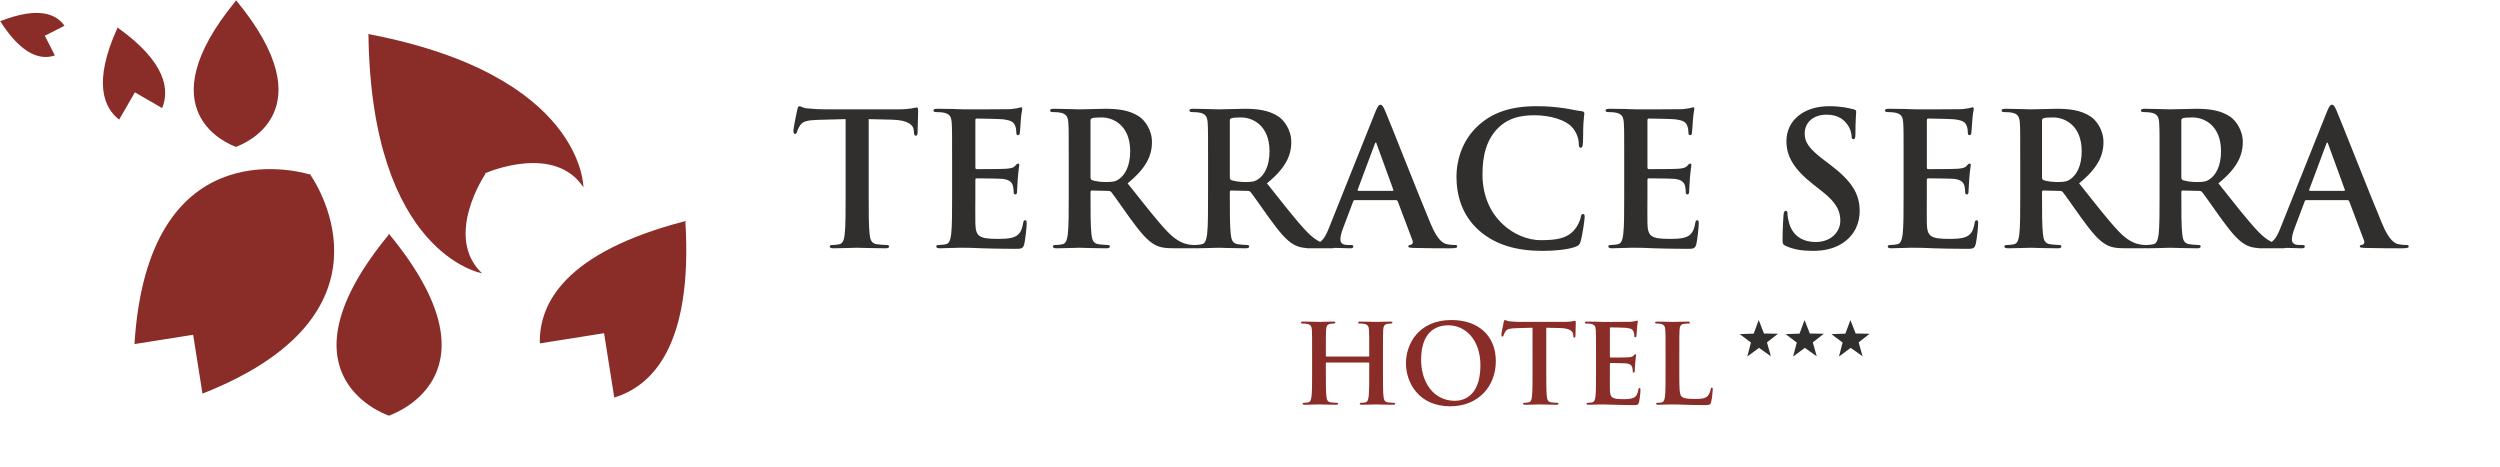
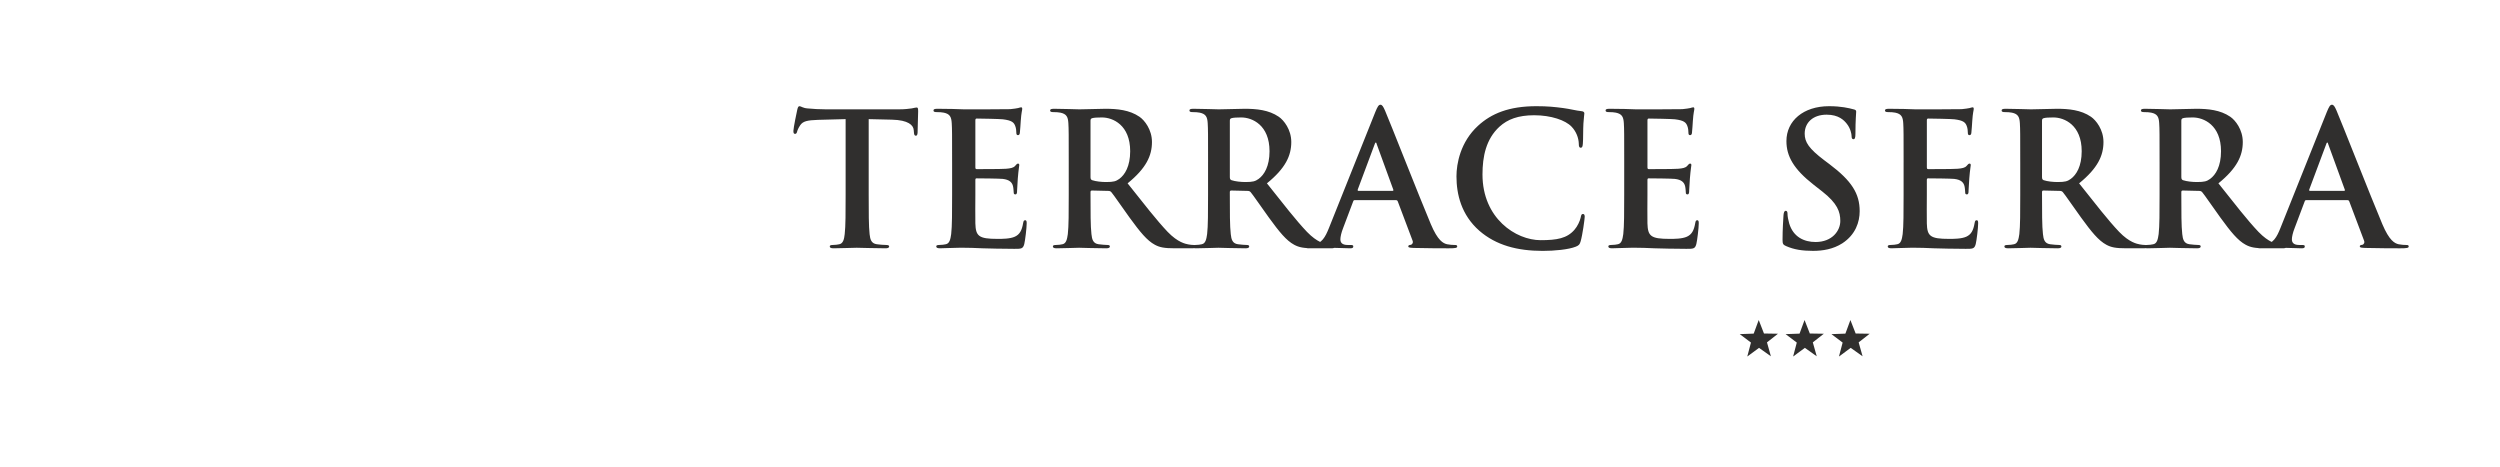
<svg xmlns="http://www.w3.org/2000/svg" version="1.1" id="Layer_1" x="0px" y="0px" width="300px" height="56px" viewBox="0 0 300 56" enable-background="new 0 0 300 56" xml:space="preserve">
  <g>
    <g>
-       <path fill="#8A2C28" d="M28.366,0.078c10.913,13.256,0.896,17.201,0,17.521v0.042c0,0-0.021-0.008-0.058-0.021    c-0.003,0-0.004,0-0.004,0v-0.002c-0.897-0.319-10.914-4.268,0-17.521V0c0.012,0.017,0.026,0.032,0.04,0.048    c0.008-0.011,0.016-0.02,0.023-0.028V0.078 M19.457,12.969c0.873-2.11,0.568-5.437-5.322-9.645l-0.011-0.039    c-0.004,0.008-0.008,0.016-0.011,0.026c-0.013-0.011-0.024-0.019-0.037-0.027l0.017,0.066c-2.991,6.576-1.603,9.608,0.202,11.004    l1.892-3.273L19.457,12.969 M7.737,3.091C6.83,1.773,4.761,0.685,0.046,2.538L0.018,2.53c0.003,0.005,0.008,0.01,0.011,0.015    C0.02,2.55,0.01,2.553,0,2.557l0.045,0.016c2.721,4.264,5.03,4.604,6.539,4.077L5.382,4.291L7.737,3.091 M57.839,32.794    c-4.653-4.44,0.414-11.938,0.414-11.938l-0.051-0.06c0.455-0.197,8.347-3.524,11.808,1.675c0,0,0.044-13.483-25.867-18.396    l0.072,0.086C44.564,30.498,57.839,32.794,57.839,32.794 M23.178,40.173l1.119,7.062c23.783-9.366,13.94-24.812,12.945-26.267    l0.003-0.007c0,0-0.003,0-0.008-0.001c-0.048-0.067-0.074-0.104-0.074-0.104l-0.048,0.067    c-1.688-0.496-19.393-5.078-20.978,20.365L23.178,40.173z M46.731,28.132v-0.071c-0.009,0.013-0.021,0.023-0.03,0.036    c-0.017-0.021-0.033-0.04-0.049-0.061v0.12c-13.527,16.43-1.11,21.323,0,21.718v0.004c0,0,0.002,0,0.006-0.003    c0.045,0.018,0.073,0.026,0.073,0.026v-0.051C47.84,49.454,60.257,44.563,46.731,28.132 M64.782,41.207l7.706-1.223L73.71,47.7    c4.517-1.354,9.438-6.178,8.537-21.074l0.083-0.117c-0.029,0.008-0.06,0.016-0.09,0.023c0-0.019-0.001-0.036-0.001-0.056    l-0.052,0.071C67.712,30.3,64.661,36.487,64.782,41.207" />
      <g>
        <path fill="#302F2E" d="M101.474,14.294l-3.299,0.088c-1.285,0.045-1.815,0.154-2.148,0.643     c-0.221,0.331-0.332,0.598-0.376,0.774c-0.044,0.178-0.11,0.266-0.244,0.266c-0.155,0-0.199-0.111-0.199-0.354     c0-0.355,0.42-2.369,0.465-2.548c0.066-0.287,0.132-0.42,0.266-0.42c0.177,0,0.398,0.222,0.952,0.266     c0.642,0.066,1.484,0.111,2.215,0.111h8.769c0.708,0,1.196-0.067,1.528-0.111c0.332-0.066,0.509-0.11,0.597-0.11     c0.155,0,0.178,0.133,0.178,0.465c0,0.465-0.067,1.992-0.067,2.569c-0.022,0.221-0.066,0.354-0.199,0.354     c-0.177,0-0.221-0.111-0.243-0.443l-0.022-0.243c-0.044-0.575-0.643-1.195-2.613-1.24l-2.791-0.065v9.078     c0,2.037,0,3.787,0.111,4.739c0.066,0.619,0.199,1.107,0.864,1.196c0.31,0.043,0.797,0.088,1.129,0.088     c0.244,0,0.354,0.066,0.354,0.177c0,0.155-0.177,0.222-0.42,0.222c-1.462,0-2.857-0.066-3.477-0.066     c-0.509,0-1.904,0.066-2.79,0.066c-0.288,0-0.443-0.066-0.443-0.222c0-0.11,0.089-0.177,0.354-0.177     c0.333,0,0.598-0.045,0.797-0.088c0.442-0.089,0.576-0.577,0.643-1.219c0.11-0.93,0.11-2.68,0.11-4.717V14.294z M114.252,19.476     c0-3.367,0-3.986-0.044-4.695c-0.045-0.753-0.221-1.107-0.953-1.262c-0.177-0.045-0.554-0.067-0.864-0.067     c-0.244,0-0.376-0.043-0.376-0.199c0-0.154,0.155-0.199,0.487-0.199c0.598,0,1.24,0.022,1.794,0.022     c0.575,0.022,1.084,0.045,1.395,0.045c0.709,0,5.116,0,5.537-0.022c0.42-0.045,0.775-0.089,0.952-0.133     c0.111-0.022,0.243-0.089,0.354-0.089c0.111,0,0.133,0.089,0.133,0.199c0,0.154-0.11,0.421-0.177,1.439     c-0.022,0.222-0.067,1.196-0.111,1.462c-0.021,0.11-0.066,0.243-0.221,0.243c-0.155,0-0.199-0.111-0.199-0.311     c0-0.154-0.022-0.531-0.133-0.796c-0.154-0.399-0.376-0.665-1.483-0.797c-0.377-0.046-2.702-0.09-3.145-0.09     c-0.11,0-0.154,0.067-0.154,0.222v5.602c0,0.155,0.021,0.244,0.154,0.244c0.487,0,3.034,0,3.543-0.044     c0.532-0.045,0.864-0.111,1.063-0.332c0.155-0.178,0.244-0.288,0.354-0.288c0.089,0,0.155,0.044,0.155,0.178     c0,0.132-0.089,0.486-0.177,1.616c-0.022,0.442-0.088,1.328-0.088,1.483c0,0.177,0,0.421-0.2,0.421     c-0.155,0-0.199-0.089-0.199-0.199c-0.022-0.222-0.022-0.509-0.089-0.797c-0.11-0.443-0.42-0.776-1.239-0.865     c-0.421-0.043-2.614-0.065-3.145-0.065c-0.111,0-0.132,0.089-0.132,0.222v1.749c0,0.753-0.023,2.791,0,3.433     c0.044,1.528,0.398,1.859,2.657,1.859c0.576,0,1.506,0,2.082-0.265c0.576-0.266,0.841-0.73,0.996-1.639     c0.044-0.244,0.089-0.333,0.244-0.333c0.178,0,0.178,0.177,0.178,0.398c0,0.51-0.178,2.016-0.288,2.459     c-0.155,0.575-0.354,0.575-1.196,0.575c-1.661,0-2.879-0.044-3.832-0.066c-0.952-0.044-1.639-0.066-2.303-0.066     c-0.243,0-0.73,0-1.262,0.022c-0.509,0-1.085,0.044-1.528,0.044c-0.288,0-0.443-0.066-0.443-0.222     c0-0.11,0.089-0.177,0.354-0.177c0.333,0,0.598-0.045,0.797-0.088c0.443-0.089,0.554-0.577,0.642-1.219     c0.111-0.93,0.111-2.68,0.111-4.717V19.476z M128.248,19.476c0-3.367,0-3.986-0.044-4.695c-0.044-0.753-0.221-1.107-0.952-1.262     c-0.177-0.045-0.553-0.067-0.863-0.067c-0.244,0-0.377-0.043-0.377-0.199c0-0.154,0.156-0.199,0.487-0.199     c1.174,0,2.569,0.067,3.034,0.067c0.753,0,2.436-0.067,3.122-0.067c1.396,0,2.879,0.134,4.075,0.953     c0.62,0.421,1.505,1.55,1.505,3.033c0,1.639-0.687,3.145-2.923,4.961c1.971,2.479,3.499,4.45,4.805,5.823     c1.24,1.284,2.148,1.439,2.481,1.506c0.243,0.045,0.442,0.066,0.619,0.066c0.178,0,0.267,0.066,0.267,0.177     c0,0.178-0.155,0.222-0.421,0.222h-2.104c-1.24,0-1.794-0.11-2.37-0.42c-0.953-0.51-1.793-1.551-3.034-3.256     c-0.886-1.219-1.904-2.725-2.192-3.056c-0.111-0.133-0.243-0.155-0.399-0.155l-1.926-0.045c-0.11,0-0.177,0.045-0.177,0.178v0.31     c0,2.06,0,3.81,0.111,4.739c0.066,0.642,0.198,1.13,0.863,1.219c0.333,0.043,0.819,0.088,1.085,0.088     c0.178,0,0.266,0.066,0.266,0.177c0,0.155-0.155,0.222-0.443,0.222c-1.285,0-2.923-0.066-3.255-0.066     c-0.421,0-1.816,0.066-2.702,0.066c-0.288,0-0.442-0.066-0.442-0.222c0-0.11,0.089-0.177,0.354-0.177     c0.333,0,0.598-0.045,0.797-0.088c0.443-0.089,0.554-0.577,0.643-1.219c0.11-0.93,0.11-2.68,0.11-4.717V19.476z M130.861,21.224     c0,0.243,0.043,0.332,0.199,0.399c0.465,0.154,1.129,0.221,1.683,0.221c0.886,0,1.174-0.089,1.573-0.377     c0.664-0.485,1.306-1.505,1.306-3.32c0-3.145-2.081-4.053-3.387-4.053c-0.554,0-0.953,0.022-1.174,0.088     c-0.156,0.045-0.199,0.135-0.199,0.311V21.224z M144.968,19.476c0-3.367,0-3.986-0.044-4.695     c-0.044-0.753-0.222-1.107-0.953-1.262c-0.177-0.045-0.554-0.067-0.864-0.067c-0.243,0-0.376-0.043-0.376-0.199     c0-0.154,0.155-0.199,0.487-0.199c1.173,0,2.569,0.067,3.033,0.067c0.753,0,2.436-0.067,3.123-0.067     c1.395,0,2.878,0.134,4.074,0.953c0.62,0.421,1.506,1.55,1.506,3.033c0,1.639-0.687,3.145-2.923,4.961     c1.971,2.479,3.498,4.45,4.805,5.823c1.24,1.284,2.148,1.439,2.48,1.506c0.244,0.045,0.442,0.066,0.621,0.066     c0.176,0,0.265,0.066,0.265,0.177c0,0.178-0.154,0.222-0.421,0.222h-2.104c-1.24,0-1.793-0.11-2.369-0.42     c-0.952-0.51-1.793-1.551-3.033-3.256c-0.886-1.219-1.905-2.725-2.193-3.056c-0.11-0.133-0.244-0.155-0.398-0.155l-1.926-0.045     c-0.111,0-0.179,0.045-0.179,0.178v0.31c0,2.06,0,3.81,0.112,4.739c0.067,0.642,0.199,1.13,0.864,1.219     c0.332,0.043,0.819,0.088,1.085,0.088c0.177,0,0.265,0.066,0.265,0.177c0,0.155-0.155,0.222-0.442,0.222     c-1.285,0-2.924-0.066-3.256-0.066c-0.42,0-1.816,0.066-2.702,0.066c-0.288,0-0.443-0.066-0.443-0.222     c0-0.11,0.088-0.177,0.354-0.177c0.333,0,0.598-0.045,0.797-0.088c0.443-0.089,0.553-0.577,0.642-1.219     c0.111-0.93,0.111-2.68,0.111-4.717V19.476z M147.58,21.224c0,0.243,0.045,0.332,0.2,0.399c0.465,0.154,1.13,0.221,1.684,0.221     c0.885,0,1.173-0.089,1.572-0.377c0.664-0.485,1.307-1.505,1.307-3.32c0-3.145-2.083-4.053-3.389-4.053     c-0.553,0-0.951,0.022-1.173,0.088c-0.155,0.045-0.2,0.135-0.2,0.311V21.224z M162.572,24.015c-0.11,0-0.154,0.044-0.199,0.177     l-1.195,3.167c-0.223,0.553-0.332,1.084-0.332,1.351c0,0.398,0.199,0.687,0.885,0.687h0.332c0.267,0,0.333,0.044,0.333,0.177     c0,0.178-0.134,0.222-0.377,0.222c-0.708,0-1.661-0.066-2.347-0.066c-0.244,0-1.461,0.066-2.613,0.066     c-0.288,0-0.421-0.044-0.421-0.222c0-0.133,0.089-0.177,0.266-0.177c0.199,0,0.51-0.021,0.687-0.045     c1.019-0.132,1.439-0.885,1.883-1.992l5.559-13.907c0.264-0.642,0.398-0.886,0.619-0.886c0.199,0,0.332,0.199,0.553,0.709     c0.533,1.218,4.075,10.252,5.492,13.618c0.842,1.993,1.484,2.304,1.95,2.415c0.331,0.066,0.663,0.088,0.929,0.088     c0.178,0,0.289,0.021,0.289,0.177c0,0.178-0.2,0.222-1.02,0.222c-0.797,0-2.414,0-4.185-0.044     c-0.399-0.022-0.665-0.022-0.665-0.178c0-0.133,0.089-0.177,0.311-0.198c0.154-0.045,0.311-0.245,0.199-0.51l-1.771-4.694     c-0.045-0.111-0.111-0.155-0.222-0.155H162.572z M167.09,22.907c0.111,0,0.133-0.066,0.111-0.133l-1.993-5.47     c-0.022-0.089-0.044-0.199-0.111-0.199c-0.065,0-0.11,0.11-0.134,0.199l-2.036,5.447c-0.022,0.089,0,0.155,0.089,0.155H167.09z      M177.521,27.69c-2.17-1.904-2.745-4.385-2.745-6.533c0-1.505,0.465-4.118,2.59-6.067c1.596-1.461,3.698-2.347,6.998-2.347     c1.373,0,2.192,0.089,3.211,0.222c0.842,0.11,1.551,0.31,2.215,0.377c0.243,0.021,0.332,0.132,0.332,0.265     c0,0.178-0.067,0.443-0.111,1.218c-0.045,0.731-0.021,1.948-0.066,2.392c-0.022,0.333-0.066,0.51-0.266,0.51     c-0.178,0-0.222-0.177-0.222-0.487c-0.021-0.687-0.31-1.462-0.864-2.036c-0.729-0.775-2.457-1.374-4.494-1.374     c-1.927,0-3.188,0.488-4.163,1.374c-1.616,1.482-2.037,3.586-2.037,5.733c0,5.271,4.008,7.884,6.976,7.884     c1.971,0,3.166-0.221,4.053-1.239c0.375-0.421,0.664-1.063,0.752-1.462c0.066-0.354,0.111-0.442,0.287-0.442     c0.156,0,0.2,0.154,0.2,0.331c0,0.266-0.266,2.193-0.487,2.945c-0.11,0.377-0.199,0.487-0.576,0.644     c-0.885,0.354-2.568,0.509-3.985,0.509C182.082,30.104,179.536,29.439,177.521,27.69z M194.905,19.476     c0-3.367,0-3.986-0.044-4.695c-0.045-0.753-0.223-1.107-0.953-1.262c-0.176-0.045-0.554-0.067-0.863-0.067     c-0.244,0-0.377-0.043-0.377-0.199c0-0.154,0.156-0.199,0.487-0.199c0.599,0,1.241,0.022,1.794,0.022     c0.576,0.022,1.085,0.045,1.395,0.045c0.709,0,5.116,0,5.537-0.022c0.42-0.045,0.773-0.089,0.952-0.133     c0.11-0.022,0.243-0.089,0.354-0.089s0.134,0.089,0.134,0.199c0,0.154-0.111,0.421-0.178,1.439     c-0.021,0.222-0.066,1.196-0.11,1.462c-0.022,0.11-0.067,0.243-0.222,0.243c-0.156,0-0.199-0.111-0.199-0.311     c0-0.154-0.021-0.531-0.133-0.796c-0.156-0.399-0.377-0.665-1.484-0.797c-0.375-0.046-2.701-0.09-3.145-0.09     c-0.11,0-0.154,0.067-0.154,0.222v5.602c0,0.155,0.021,0.244,0.154,0.244c0.488,0,3.034,0,3.543-0.044     c0.532-0.045,0.864-0.111,1.063-0.332c0.156-0.178,0.244-0.288,0.355-0.288c0.088,0,0.154,0.044,0.154,0.178     c0,0.132-0.088,0.486-0.177,1.616c-0.022,0.442-0.089,1.328-0.089,1.483c0,0.177,0,0.421-0.199,0.421     c-0.154,0-0.199-0.089-0.199-0.199c-0.021-0.222-0.021-0.509-0.088-0.797c-0.111-0.443-0.421-0.776-1.24-0.865     c-0.421-0.043-2.613-0.065-3.145-0.065c-0.111,0-0.133,0.089-0.133,0.222v1.749c0,0.753-0.022,2.791,0,3.433     c0.044,1.528,0.398,1.859,2.656,1.859c0.576,0,1.506,0,2.082-0.265c0.576-0.266,0.842-0.73,0.998-1.639     c0.043-0.244,0.087-0.333,0.242-0.333c0.178,0,0.178,0.177,0.178,0.398c0,0.51-0.178,2.016-0.289,2.459     c-0.154,0.575-0.354,0.575-1.195,0.575c-1.66,0-2.878-0.044-3.83-0.066c-0.953-0.044-1.64-0.066-2.304-0.066     c-0.244,0-0.73,0-1.263,0.022c-0.508,0-1.084,0.044-1.527,0.044c-0.288,0-0.443-0.066-0.443-0.222c0-0.11,0.09-0.177,0.354-0.177     c0.333,0,0.599-0.045,0.798-0.088c0.442-0.089,0.554-0.577,0.643-1.219c0.11-0.93,0.11-2.68,0.11-4.717V19.476z M214.326,29.528     c-0.354-0.154-0.421-0.266-0.421-0.753c0-1.218,0.089-2.547,0.111-2.9c0.021-0.333,0.087-0.576,0.266-0.576     c0.199,0,0.22,0.199,0.22,0.377c0,0.288,0.09,0.752,0.2,1.129c0.487,1.638,1.794,2.236,3.167,2.236     c1.993,0,2.967-1.351,2.967-2.524c0-1.085-0.332-2.104-2.17-3.543l-1.018-0.797c-2.438-1.904-3.277-3.455-3.277-5.248     c0-2.437,2.037-4.186,5.114-4.186c1.44,0,2.37,0.222,2.944,0.377c0.2,0.043,0.313,0.109,0.313,0.266     c0,0.287-0.09,0.931-0.09,2.657c0,0.487-0.066,0.663-0.243,0.663c-0.155,0-0.222-0.132-0.222-0.398     c0-0.199-0.111-0.885-0.576-1.461c-0.332-0.42-0.974-1.085-2.414-1.085c-1.638,0-2.635,0.952-2.635,2.281     c0,1.019,0.51,1.794,2.348,3.188l0.62,0.466c2.679,2.016,3.63,3.543,3.63,5.646c0,1.285-0.486,2.813-2.08,3.854     c-1.107,0.709-2.348,0.908-3.521,0.908C216.273,30.104,215.279,29.949,214.326,29.528z M228.432,19.476     c0-3.367,0-3.986-0.043-4.695c-0.045-0.753-0.223-1.107-0.953-1.262c-0.178-0.045-0.553-0.067-0.862-0.067     c-0.245,0-0.378-0.043-0.378-0.199c0-0.154,0.154-0.199,0.488-0.199c0.597,0,1.24,0.022,1.793,0.022     c0.576,0.022,1.086,0.045,1.395,0.045c0.709,0,5.115,0,5.537-0.022c0.42-0.045,0.774-0.089,0.951-0.133     c0.111-0.022,0.244-0.089,0.354-0.089c0.112,0,0.134,0.089,0.134,0.199c0,0.154-0.111,0.421-0.177,1.439     c-0.022,0.222-0.067,1.196-0.112,1.462c-0.021,0.11-0.066,0.243-0.221,0.243c-0.155,0-0.199-0.111-0.199-0.311     c0-0.154-0.022-0.531-0.133-0.796c-0.155-0.399-0.377-0.665-1.484-0.797c-0.376-0.046-2.701-0.09-3.145-0.09     c-0.111,0-0.154,0.067-0.154,0.222v5.602c0,0.155,0.021,0.244,0.154,0.244c0.488,0,3.035,0,3.543-0.044     c0.531-0.045,0.863-0.111,1.063-0.332c0.155-0.178,0.243-0.288,0.354-0.288c0.089,0,0.154,0.044,0.154,0.178     c0,0.132-0.088,0.486-0.177,1.616c-0.022,0.442-0.089,1.328-0.089,1.483c0,0.177,0,0.421-0.199,0.421     c-0.154,0-0.199-0.089-0.199-0.199c-0.021-0.222-0.021-0.509-0.088-0.797c-0.111-0.443-0.421-0.776-1.24-0.865     c-0.421-0.043-2.613-0.065-3.145-0.065c-0.111,0-0.133,0.089-0.133,0.222v1.749c0,0.753-0.022,2.791,0,3.433     c0.043,1.528,0.399,1.859,2.656,1.859c0.576,0,1.506,0,2.083-0.265c0.575-0.266,0.841-0.73,0.995-1.639     c0.045-0.244,0.09-0.333,0.244-0.333c0.178,0,0.178,0.177,0.178,0.398c0,0.51-0.178,2.016-0.289,2.459     c-0.154,0.575-0.354,0.575-1.195,0.575c-1.66,0-2.879-0.044-3.83-0.066c-0.953-0.044-1.639-0.066-2.303-0.066     c-0.244,0-0.73,0-1.263,0.022c-0.51,0-1.086,0.044-1.528,0.044c-0.287,0-0.441-0.066-0.441-0.222c0-0.11,0.087-0.177,0.354-0.177     c0.332,0,0.598-0.045,0.797-0.088c0.443-0.089,0.553-0.577,0.642-1.219c0.11-0.93,0.11-2.68,0.11-4.717V19.476z M242.428,19.476     c0-3.367,0-3.986-0.044-4.695c-0.044-0.753-0.222-1.107-0.952-1.262c-0.177-0.045-0.554-0.067-0.863-0.067     c-0.244,0-0.376-0.043-0.376-0.199c0-0.154,0.155-0.199,0.486-0.199c1.175,0,2.569,0.067,3.034,0.067     c0.752,0,2.436-0.067,3.122-0.067c1.395,0,2.878,0.134,4.074,0.953c0.62,0.421,1.507,1.55,1.507,3.033     c0,1.639-0.688,3.145-2.924,4.961c1.971,2.479,3.498,4.45,4.805,5.823c1.241,1.284,2.148,1.439,2.48,1.506     c0.244,0.045,0.443,0.066,0.621,0.066c0.177,0,0.266,0.066,0.266,0.177c0,0.178-0.154,0.222-0.421,0.222h-2.104     c-1.24,0-1.793-0.11-2.369-0.42c-0.952-0.51-1.794-1.551-3.033-3.256c-0.887-1.219-1.905-2.725-2.193-3.056     c-0.11-0.133-0.243-0.155-0.398-0.155l-1.926-0.045c-0.111,0-0.178,0.045-0.178,0.178v0.31c0,2.06,0,3.81,0.111,4.739     c0.066,0.642,0.199,1.13,0.863,1.219c0.332,0.043,0.819,0.088,1.086,0.088c0.177,0,0.266,0.066,0.266,0.177     c0,0.155-0.156,0.222-0.443,0.222c-1.285,0-2.924-0.066-3.256-0.066c-0.42,0-1.814,0.066-2.701,0.066     c-0.288,0-0.443-0.066-0.443-0.222c0-0.11,0.089-0.177,0.354-0.177c0.333,0,0.598-0.045,0.798-0.088     c0.442-0.089,0.553-0.577,0.643-1.219c0.109-0.93,0.109-2.68,0.109-4.717V19.476z M245.041,21.224     c0,0.243,0.045,0.332,0.199,0.399c0.465,0.154,1.13,0.221,1.684,0.221c0.887,0,1.174-0.089,1.572-0.377     c0.664-0.485,1.307-1.505,1.307-3.32c0-3.145-2.082-4.053-3.389-4.053c-0.553,0-0.952,0.022-1.174,0.088     c-0.154,0.045-0.199,0.135-0.199,0.311V21.224z M259.148,19.476c0-3.367,0-3.986-0.045-4.695     c-0.044-0.753-0.223-1.107-0.952-1.262c-0.177-0.045-0.554-0.067-0.864-0.067c-0.242,0-0.376-0.043-0.376-0.199     c0-0.154,0.155-0.199,0.487-0.199c1.174,0,2.569,0.067,3.033,0.067c0.754,0,2.436-0.067,3.123-0.067     c1.395,0,2.879,0.134,4.074,0.953c0.621,0.421,1.506,1.55,1.506,3.033c0,1.639-0.688,3.145-2.924,4.961     c1.971,2.479,3.498,4.45,4.807,5.823c1.238,1.284,2.146,1.439,2.48,1.506c0.242,0.045,0.441,0.066,0.619,0.066     s0.266,0.066,0.266,0.177c0,0.178-0.156,0.222-0.42,0.222h-2.105c-1.24,0-1.793-0.11-2.367-0.42     c-0.953-0.51-1.795-1.551-3.035-3.256c-0.885-1.219-1.904-2.725-2.191-3.056c-0.111-0.133-0.244-0.155-0.398-0.155l-1.927-0.045     c-0.111,0-0.179,0.045-0.179,0.178v0.31c0,2.06,0,3.81,0.111,4.739c0.067,0.642,0.201,1.13,0.864,1.219     c0.331,0.043,0.819,0.088,1.085,0.088c0.178,0,0.265,0.066,0.265,0.177c0,0.155-0.154,0.222-0.442,0.222     c-1.284,0-2.922-0.066-3.255-0.066c-0.42,0-1.815,0.066-2.701,0.066c-0.288,0-0.443-0.066-0.443-0.222     c0-0.11,0.089-0.177,0.354-0.177c0.332,0,0.598-0.045,0.797-0.088c0.443-0.089,0.555-0.577,0.643-1.219     c0.111-0.93,0.111-2.68,0.111-4.717V19.476z M261.76,21.224c0,0.243,0.045,0.332,0.199,0.399     c0.467,0.154,1.131,0.221,1.684,0.221c0.887,0,1.175-0.089,1.572-0.377c0.666-0.485,1.307-1.505,1.307-3.32     c0-3.145-2.081-4.053-3.389-4.053c-0.553,0-0.951,0.022-1.174,0.088c-0.154,0.045-0.199,0.135-0.199,0.311V21.224z      M276.752,24.015c-0.109,0-0.154,0.044-0.199,0.177l-1.193,3.167c-0.223,0.553-0.334,1.084-0.334,1.351     c0,0.398,0.201,0.687,0.887,0.687h0.332c0.266,0,0.332,0.044,0.332,0.177c0,0.178-0.133,0.222-0.377,0.222     c-0.709,0-1.66-0.066-2.348-0.066c-0.242,0-1.461,0.066-2.611,0.066c-0.287,0-0.422-0.044-0.422-0.222     c0-0.133,0.09-0.177,0.266-0.177c0.199,0,0.51-0.021,0.688-0.045c1.018-0.132,1.439-0.885,1.881-1.992l5.559-13.907     c0.266-0.642,0.398-0.886,0.621-0.886c0.199,0,0.332,0.199,0.553,0.709c0.531,1.218,4.074,10.252,5.492,13.618     c0.842,1.993,1.484,2.304,1.949,2.415c0.332,0.066,0.664,0.088,0.93,0.088c0.178,0,0.287,0.021,0.287,0.177     c0,0.178-0.199,0.222-1.018,0.222c-0.799,0-2.414,0-4.186-0.044c-0.398-0.022-0.664-0.022-0.664-0.178     c0-0.133,0.088-0.177,0.309-0.198c0.156-0.045,0.311-0.245,0.199-0.51l-1.771-4.694c-0.043-0.111-0.111-0.155-0.221-0.155     H276.752z M281.271,22.907c0.111,0,0.133-0.066,0.111-0.133l-1.994-5.47c-0.021-0.089-0.045-0.199-0.111-0.199     s-0.111,0.11-0.133,0.199l-2.037,5.447c-0.021,0.089,0,0.155,0.088,0.155H281.271z" />
        <g>
-           <path fill="#8A2C28" d="M164.227,42.788c0.039,0,0.08-0.026,0.08-0.093v-0.277c0-2.006,0-2.376-0.027-2.799      c-0.025-0.448-0.132-0.66-0.568-0.753c-0.105-0.026-0.33-0.04-0.514-0.04c-0.146,0-0.225-0.025-0.225-0.118      s0.092-0.118,0.277-0.118c0.713,0,1.545,0.039,1.901,0.039c0.317,0,1.148-0.039,1.663-0.039c0.186,0,0.277,0.025,0.277,0.118      s-0.078,0.118-0.237,0.118c-0.106,0-0.225,0.014-0.384,0.04c-0.355,0.066-0.461,0.291-0.487,0.753      c-0.026,0.423-0.026,0.793-0.026,2.799v2.324c0,1.215,0,2.258,0.064,2.826c0.04,0.369,0.119,0.66,0.516,0.713      c0.186,0.026,0.477,0.052,0.674,0.052c0.146,0,0.211,0.041,0.211,0.106c0,0.093-0.105,0.132-0.264,0.132      c-0.858,0-1.689-0.039-2.061-0.039c-0.303,0-1.135,0.039-1.65,0.039c-0.184,0-0.277-0.039-0.277-0.132      c0-0.065,0.054-0.106,0.211-0.106c0.198,0,0.357-0.025,0.476-0.052c0.265-0.053,0.331-0.344,0.384-0.727      c0.066-0.555,0.066-1.598,0.066-2.813v-1.161c0-0.054-0.041-0.08-0.08-0.08h-5.044c-0.04,0-0.079,0.014-0.079,0.08v1.161      c0,1.215,0,2.258,0.065,2.826c0.04,0.369,0.12,0.66,0.515,0.713c0.186,0.026,0.477,0.052,0.674,0.052      c0.146,0,0.212,0.041,0.212,0.106c0,0.093-0.105,0.132-0.265,0.132c-0.857,0-1.689-0.039-2.06-0.039      c-0.304,0-1.136,0.039-1.663,0.039c-0.173,0-0.265-0.039-0.265-0.132c0-0.065,0.054-0.106,0.212-0.106      c0.197,0,0.355-0.025,0.475-0.052c0.264-0.053,0.33-0.344,0.383-0.727c0.066-0.555,0.066-1.598,0.066-2.813v-2.324      c0-2.006,0-2.376-0.026-2.799c-0.026-0.448-0.132-0.66-0.568-0.753c-0.105-0.026-0.329-0.04-0.515-0.04      c-0.146,0-0.225-0.025-0.225-0.118s0.092-0.118,0.277-0.118c0.713,0,1.545,0.039,1.901,0.039c0.317,0,1.149-0.039,1.664-0.039      c0.185,0,0.276,0.025,0.276,0.118s-0.078,0.118-0.237,0.118c-0.105,0-0.225,0.014-0.383,0.04      c-0.356,0.066-0.462,0.291-0.488,0.753c-0.026,0.423-0.026,0.793-0.026,2.799v0.277c0,0.066,0.039,0.093,0.079,0.093H164.227z       M168.713,43.581c0-2.259,1.492-5.178,5.453-5.178c3.287,0,5.334,1.916,5.334,4.939s-2.113,5.413-5.467,5.413      C170.244,48.756,168.713,45.917,168.713,43.581z M177.65,43.831c0-2.958-1.702-4.794-3.867-4.794      c-1.52,0-3.249,0.846-3.249,4.134c0,2.746,1.519,4.926,4.054,4.926C175.513,48.097,177.65,47.647,177.65,43.831z       M183.906,39.328l-1.967,0.053c-0.766,0.027-1.082,0.093-1.281,0.383c-0.132,0.198-0.197,0.357-0.224,0.463      s-0.066,0.158-0.146,0.158c-0.092,0-0.119-0.065-0.119-0.211c0-0.212,0.251-1.413,0.277-1.519      c0.039-0.172,0.079-0.252,0.158-0.252c0.106,0,0.238,0.133,0.568,0.159c0.383,0.04,0.885,0.066,1.32,0.066h5.229      c0.423,0,0.713-0.039,0.912-0.066c0.197-0.04,0.303-0.066,0.355-0.066c0.093,0,0.105,0.08,0.105,0.278      c0,0.276-0.039,1.188-0.039,1.531c-0.014,0.132-0.04,0.211-0.119,0.211c-0.105,0-0.132-0.065-0.146-0.264l-0.013-0.146      c-0.027-0.344-0.383-0.713-1.559-0.74l-1.664-0.039v5.414c0,1.215,0,2.258,0.066,2.826c0.04,0.369,0.119,0.66,0.516,0.713      c0.185,0.026,0.475,0.052,0.673,0.052c0.146,0,0.212,0.041,0.212,0.106c0,0.093-0.105,0.132-0.251,0.132      c-0.872,0-1.704-0.039-2.073-0.039c-0.304,0-1.136,0.039-1.664,0.039c-0.172,0-0.264-0.039-0.264-0.132      c0-0.065,0.053-0.106,0.211-0.106c0.198,0,0.355-0.025,0.476-0.052c0.265-0.053,0.343-0.344,0.383-0.727      c0.065-0.555,0.065-1.598,0.065-2.813V39.328z M191.522,42.418c0-2.006,0-2.376-0.026-2.799      c-0.025-0.448-0.132-0.66-0.567-0.753c-0.106-0.026-0.331-0.04-0.515-0.04c-0.146,0-0.225-0.025-0.225-0.118      s0.092-0.118,0.29-0.118c0.356,0,0.739,0.013,1.069,0.013c0.344,0.013,0.647,0.026,0.832,0.026c0.422,0,3.051,0,3.301-0.014      c0.252-0.025,0.463-0.053,0.568-0.079c0.065-0.014,0.145-0.053,0.211-0.053s0.08,0.053,0.08,0.119      c0,0.092-0.066,0.25-0.105,0.857c-0.014,0.133-0.041,0.714-0.066,0.872c-0.014,0.066-0.04,0.145-0.133,0.145      c-0.092,0-0.119-0.064-0.119-0.185c0-0.092-0.014-0.316-0.079-0.475c-0.092-0.238-0.224-0.396-0.884-0.476      c-0.226-0.026-1.611-0.053-1.876-0.053c-0.065,0-0.092,0.039-0.092,0.132v3.341c0,0.093,0.014,0.146,0.092,0.146      c0.291,0,1.81,0,2.113-0.026c0.317-0.026,0.515-0.066,0.634-0.199c0.092-0.104,0.145-0.171,0.211-0.171      c0.053,0,0.093,0.026,0.093,0.105s-0.053,0.291-0.105,0.965c-0.014,0.264-0.054,0.791-0.054,0.884c0,0.105,0,0.251-0.118,0.251      c-0.093,0-0.118-0.053-0.118-0.118c-0.014-0.133-0.014-0.305-0.053-0.476c-0.066-0.265-0.252-0.463-0.74-0.516      c-0.25-0.025-1.559-0.039-1.875-0.039c-0.065,0-0.079,0.053-0.079,0.132v1.043c0,0.449-0.013,1.664,0,2.047      c0.026,0.911,0.237,1.109,1.585,1.109c0.343,0,0.897,0,1.24-0.159c0.344-0.157,0.502-0.436,0.595-0.978      c0.026-0.144,0.052-0.197,0.146-0.197c0.105,0,0.105,0.105,0.105,0.238c0,0.303-0.105,1.201-0.172,1.465      c-0.093,0.344-0.211,0.344-0.713,0.344c-0.99,0-1.717-0.026-2.284-0.04c-0.567-0.026-0.978-0.039-1.374-0.039      c-0.145,0-0.436,0-0.752,0.013c-0.304,0-0.646,0.026-0.91,0.026c-0.173,0-0.266-0.039-0.266-0.132      c0-0.065,0.054-0.106,0.211-0.106c0.198,0,0.357-0.025,0.477-0.052c0.264-0.053,0.33-0.344,0.383-0.727      c0.065-0.555,0.065-1.598,0.065-2.813V42.418z M201.516,44.742c0,1.689,0,2.602,0.277,2.84c0.225,0.197,0.568,0.289,1.598,0.289      c0.699,0,1.215-0.012,1.545-0.369c0.158-0.172,0.317-0.542,0.344-0.792c0.014-0.119,0.039-0.198,0.146-0.198      c0.092,0,0.104,0.065,0.104,0.225c0,0.146-0.092,1.135-0.197,1.519c-0.079,0.29-0.146,0.356-0.832,0.356      c-0.951,0-1.637-0.026-2.232-0.04c-0.594-0.026-1.068-0.039-1.609-0.039c-0.146,0-0.437,0-0.753,0.013      c-0.304,0-0.647,0.026-0.911,0.026c-0.172,0-0.264-0.039-0.264-0.132c0-0.065,0.053-0.106,0.211-0.106      c0.197,0,0.356-0.025,0.475-0.052c0.264-0.053,0.33-0.344,0.383-0.727c0.066-0.555,0.066-1.598,0.066-2.813v-2.324      c0-2.006,0-2.376-0.025-2.799c-0.027-0.448-0.133-0.66-0.568-0.753c-0.106-0.026-0.264-0.04-0.436-0.04      c-0.146,0-0.226-0.025-0.226-0.118s0.093-0.118,0.291-0.118c0.62,0,1.452,0.039,1.809,0.039c0.317,0,1.28-0.039,1.796-0.039      c0.186,0,0.277,0.025,0.277,0.118s-0.078,0.118-0.238,0.118c-0.145,0-0.356,0.014-0.514,0.04      c-0.357,0.066-0.463,0.291-0.489,0.753c-0.026,0.423-0.026,0.793-0.026,2.799V44.742z" />
          <path fill="#302F2E" d="M212.508,42.754l-1.424-1.012l-1.41,1.04l0.44-1.675l-1.345-1.013l1.676-0.061l0.602-1.631l0.63,1.617      l1.681,0.027l-1.32,1.037L212.508,42.754z M217.538,41.085l1.321-1.037l-1.681-0.027l-0.631-1.617l-0.601,1.631l-1.676,0.061      l1.344,1.013l-0.44,1.675l1.411-1.04l1.424,1.012L217.538,41.085z M223.039,41.085l1.322-1.037l-1.682-0.027l-0.631-1.617      l-0.6,1.631l-1.677,0.061l1.345,1.013l-0.441,1.675l1.41-1.04l1.425,1.012L223.039,41.085z" />
        </g>
      </g>
    </g>
  </g>
</svg>